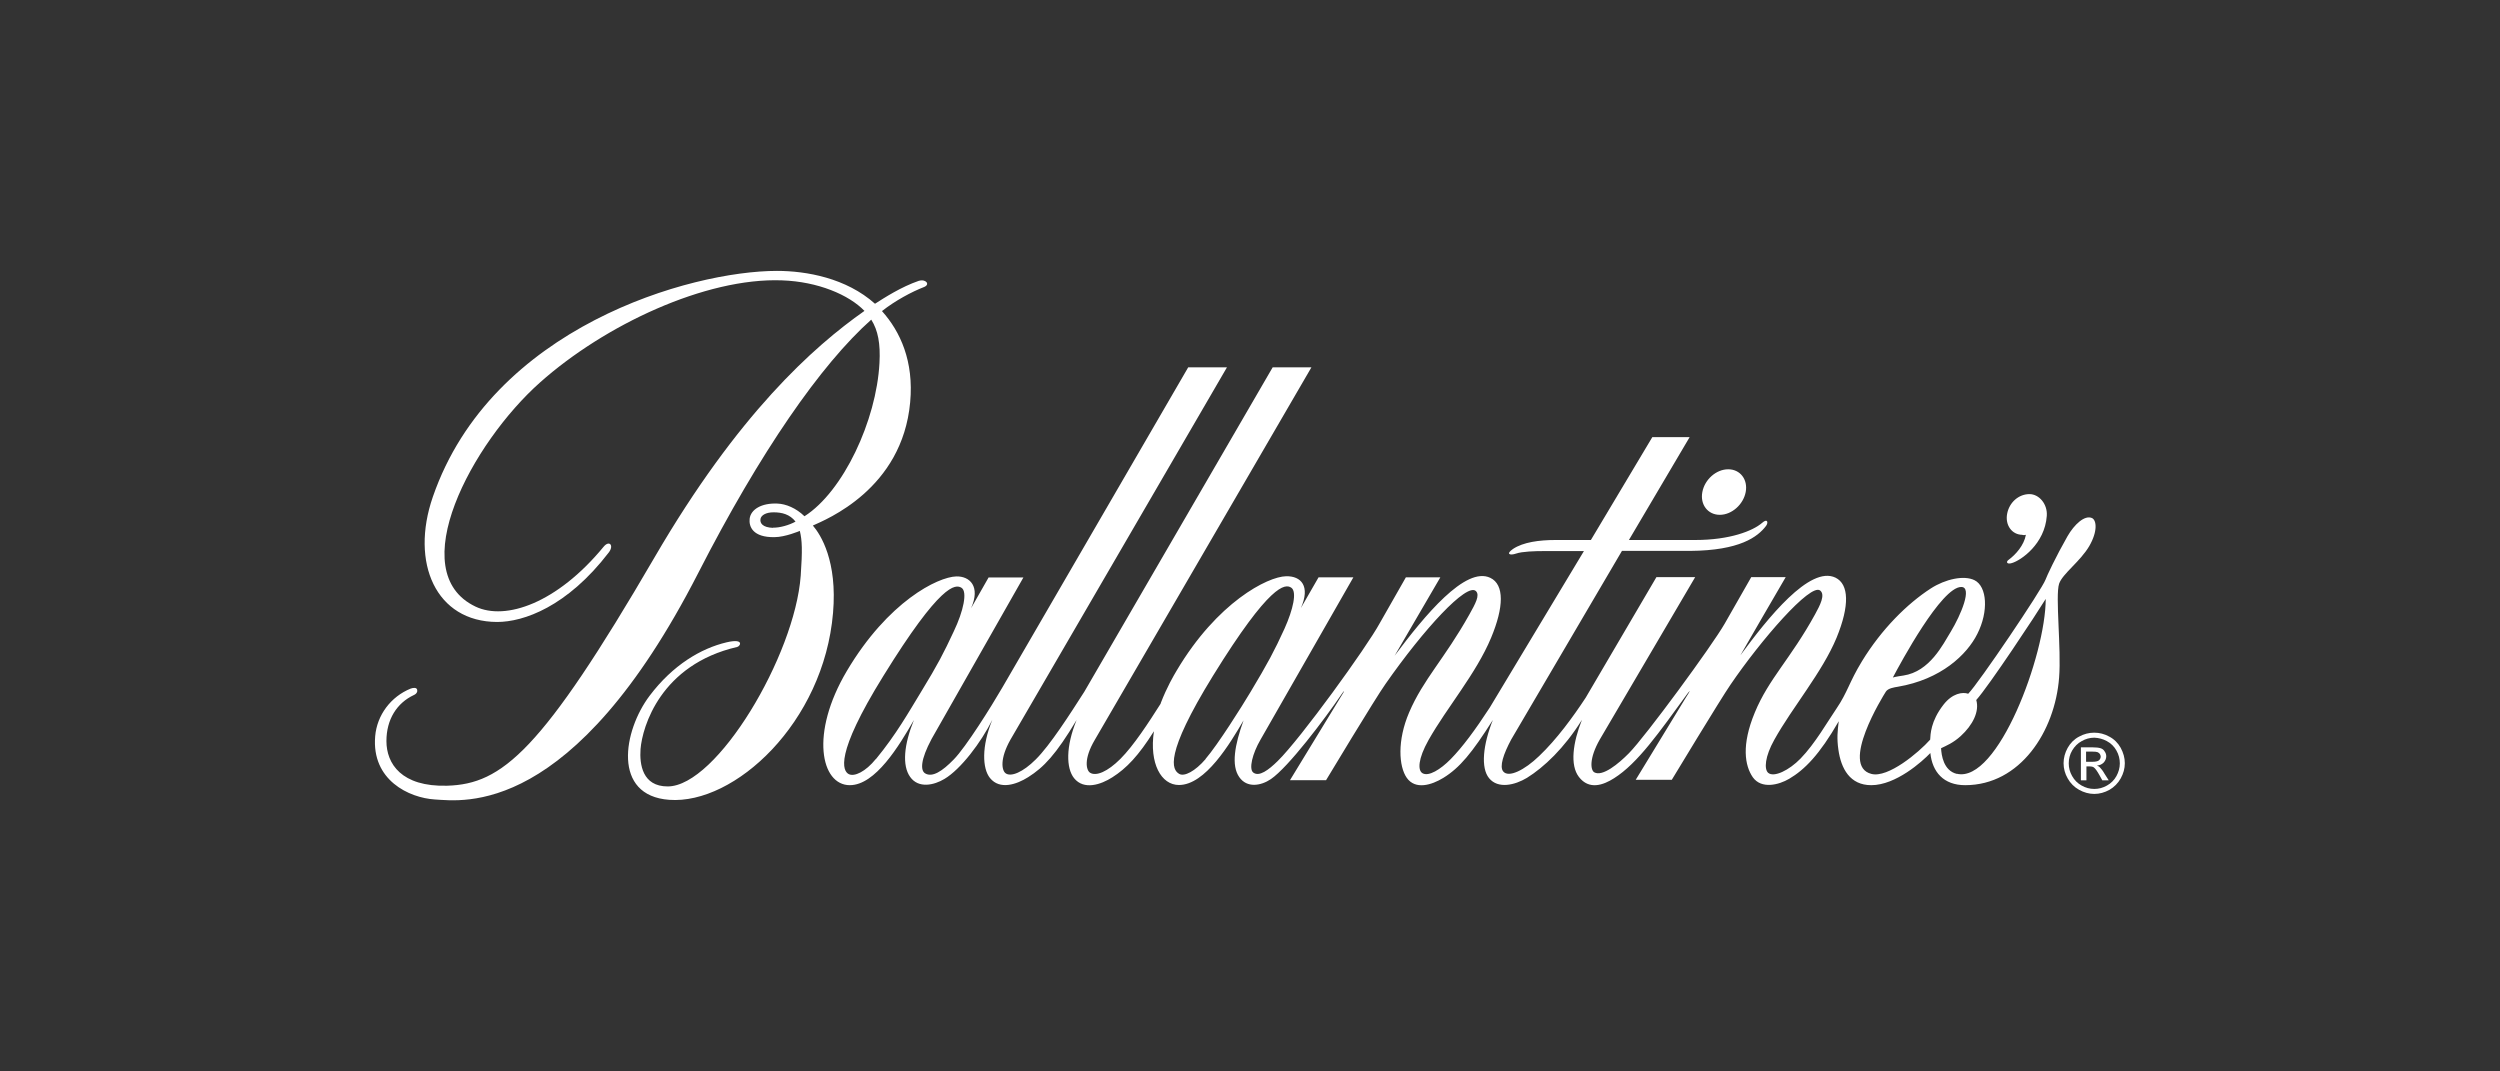
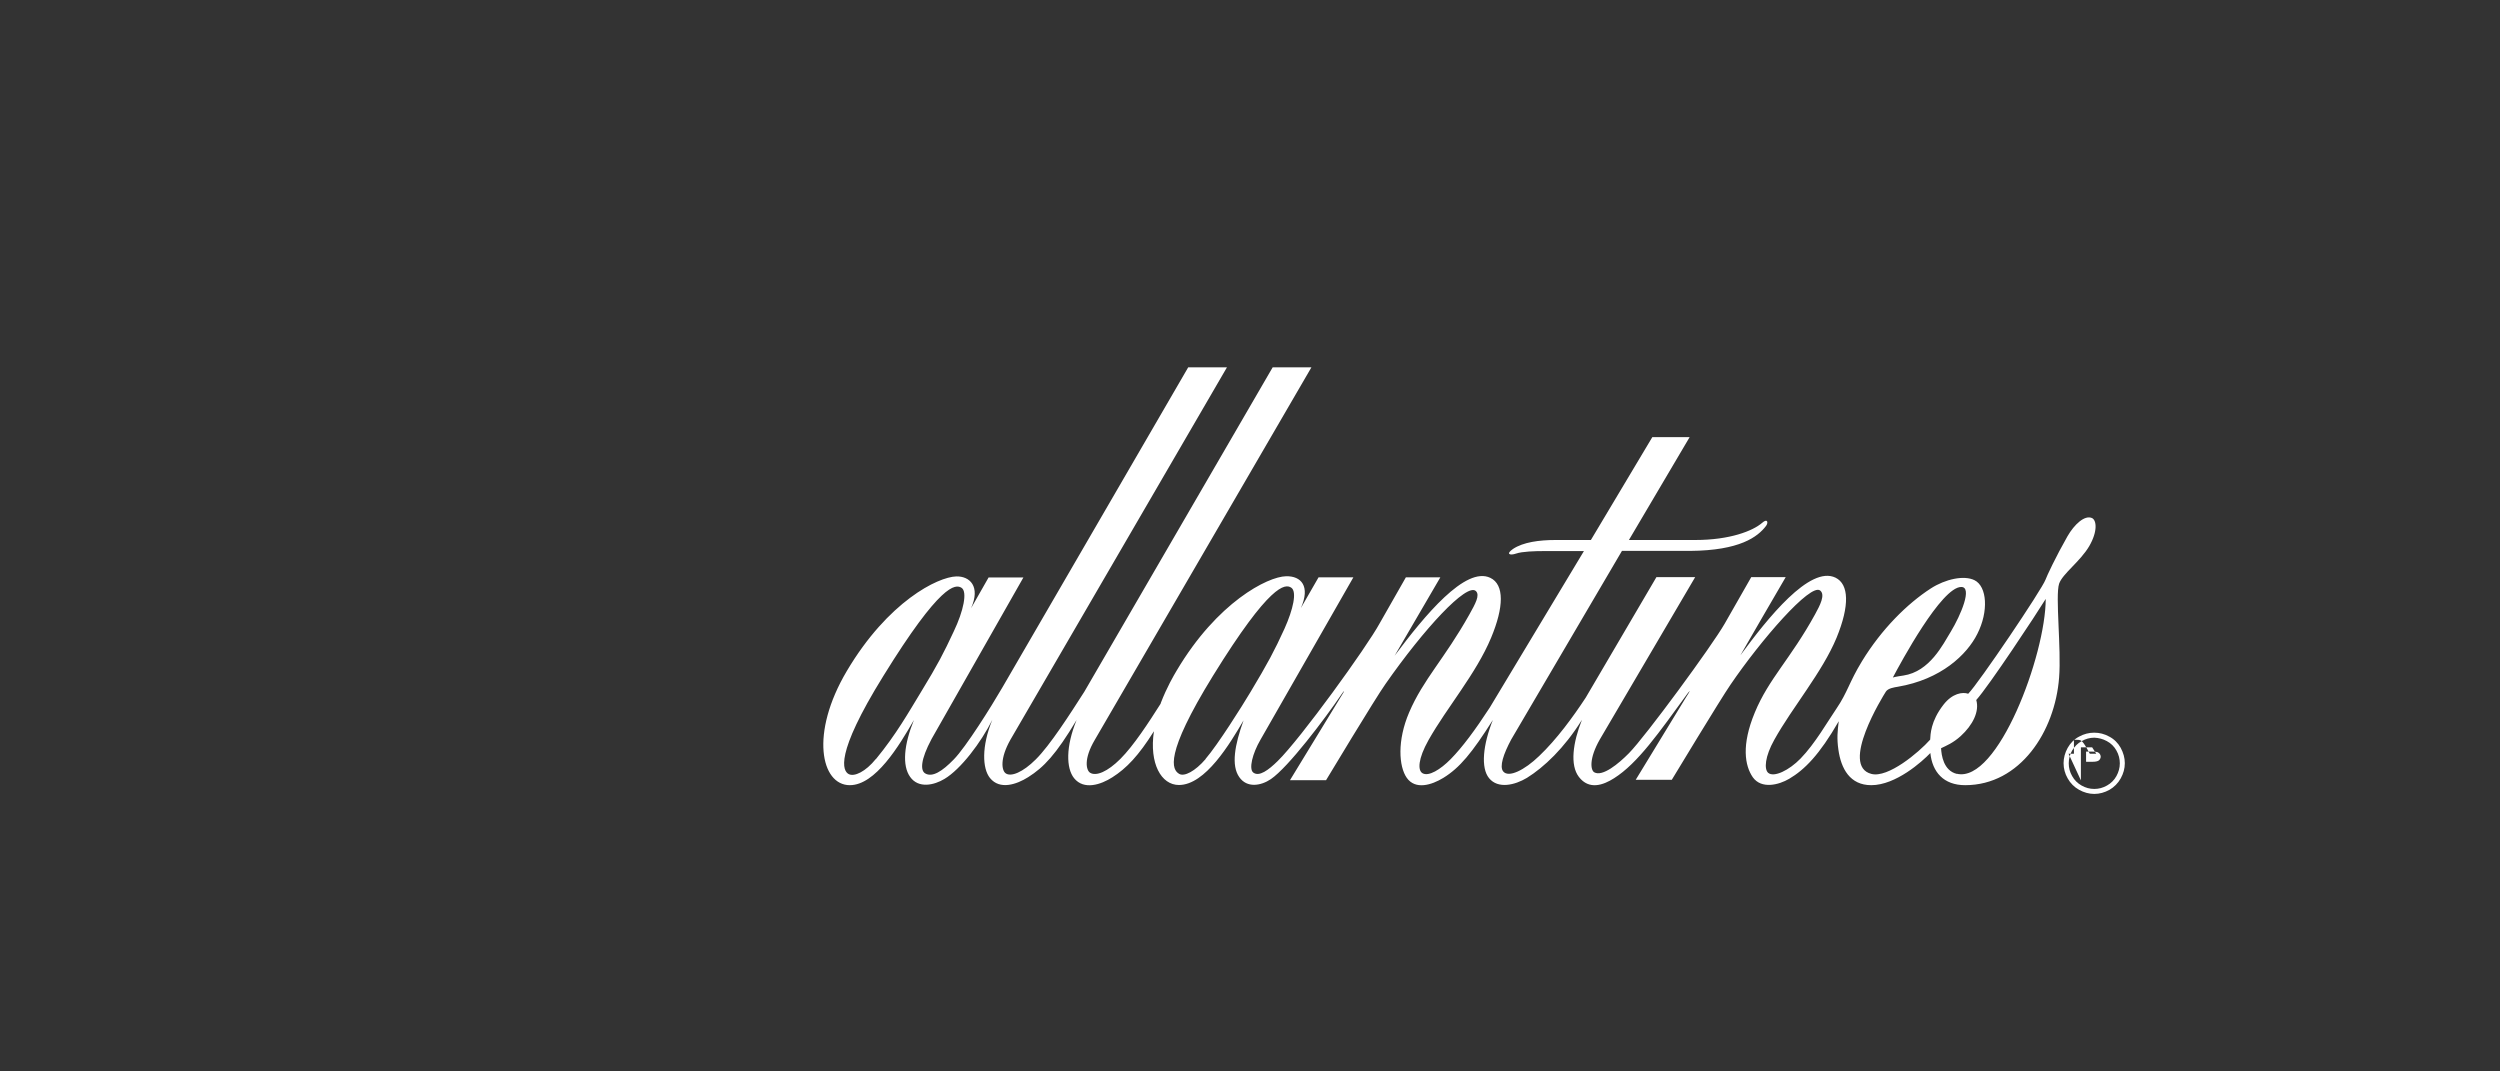
<svg xmlns="http://www.w3.org/2000/svg" id="Layer_1" data-name="Layer 1" viewBox="0 0 140 60">
  <rect x="0" y="0" width="140" height="60" fill="#333333" stroke="none" />
  <defs>
    <style>
      .cls-1, .cls-2 {
        fill: #fff;
        stroke-width: 0px;
      }

      .cls-2 {
        fill-rule: evenodd;
      }
    </style>
  </defs>
-   <path class="cls-2" d="M51.47,15.72c-1.02.35-1.95.96-2.47,1.29-1.61-1.44-3.84-1.84-5.49-1.84-4.81,0-15.98,3.13-19.27,12.65-1.28,3.7.17,7,3.6,7.01,1.48,0,3.92-.85,6.25-3.89.31-.4.03-.71-.29-.32-2.6,3.16-5.49,4.15-7.17,3.35-4.08-1.94-.2-9.17,3.62-12.56,3.61-3.21,9.26-5.87,13.54-5.71,2.02.07,3.75.81,4.62,1.71-2.86,2.01-7.08,5.77-11.76,13.81-6.32,10.85-8.53,12.69-11.61,12.78-2.57.07-3.4-1.24-3.4-2.5,0-1.21.58-2.13,1.54-2.58.16-.07.21-.2.18-.3-.04-.13-.21-.11-.36-.06-1.11.45-1.89,1.48-1.99,2.67-.21,2.46,1.9,3.45,3.34,3.54,1.56.09,7.72,1.05,14.75-12.68,3.47-6.78,6.87-11.68,9.69-14.19.38.6.52,1.35.46,2.43-.17,3.22-2.03,7.2-4.2,8.58-.47-.46-1.04-.69-1.51-.71-.9-.04-1.5.33-1.56.85-.05.44.18,1.05,1.39,1.03.6,0,1.42-.35,1.42-.35.13.54.15,1.07.05,2.51-.33,4.48-4.7,11.8-7.45,11.8-1.42,0-1.58-1.24-1.52-2.09.1-1.26,1.13-4.73,5.41-5.72.17-.03.44-.5-.59-.26-1.44.34-3.01,1.27-4.31,2.99-1.48,1.96-2.11,5.6,1.1,5.83,3.65.27,8.65-4.31,9.17-10.47.25-2.9-.69-4.38-1.13-4.89.72-.33,5.01-2.03,5.45-6.91.21-2.29-.55-3.95-1.58-5.1.75-.59,1.67-1.08,2.34-1.34.4-.15.1-.48-.28-.35h0ZM43.29,29.56c-.58-.02-.75-.26-.7-.51.04-.19.29-.36.73-.36.47,0,.91.11,1.23.52-.36.2-.89.35-1.27.34h0ZM96.31,28.83c.67,0,1.32-.58,1.45-1.28.13-.7-.31-1.27-.98-1.27-.67,0-1.32.57-1.45,1.28-.13.7.31,1.27.98,1.27ZM113.26,29.96c.11,0,.08.02.19-.01-.11.59-.56,1.1-.98,1.41-.15.11-.08.26.2.17.51-.15,1.84-1.07,1.95-2.64.05-.66-.43-1.22-.97-1.22-.6,0-1.13.46-1.25,1.1-.12.63.26,1.18.86,1.18h0Z" />
  <path class="cls-2" d="M65,39.4c-.68,1.07-1.51,2.35-2.26,3.1-.71.71-1.36.99-1.7.77-.2-.13-.38-.74.27-1.84l12.13-20.86h-2.17l-10.55,18.17c-.8,1.25-1.92,3-2.72,3.79-.71.71-1.39,1-1.69.77-.21-.16-.33-.8.27-1.87l12.13-20.86h-2.17l-10.42,17.95c-.61,1.05-2.03,3.32-2.71,4.01-.64.66-1.2,1.02-1.6.78-.27-.16-.27-.75.36-1.93l5.14-9.04h-1.95l-.98,1.72c.54-1.22-.07-1.8-.83-1.78-1.03.03-3.82,1.4-6.13,5.3-2.07,3.49-1.45,6.39.17,6.39,1.43,0,2.76-2.2,3.59-3.65-.56,1.38-.67,2.55-.21,3.19.47.66,1.34.46,1.92.11.91-.54,2.05-2.04,2.68-3.31-.61,1.49-.56,2.73-.13,3.26.55.68,1.49.36,2.14-.05.87-.55,1.55-1.26,2.71-3.2-.61,1.49-.59,2.7-.14,3.26.55.68,1.5.36,2.14-.05.79-.5,1.47-1.21,2.33-2.58-.27,1.81.41,3.01,1.4,3.01,1.48,0,2.86-2.32,3.62-3.62-.5,1.38-.7,2.53-.24,3.18.43.62,1.21.49,1.77.11.97-.66,3-3.34,3.97-4.77.1-.15.28-.36-.12.27l-2.78,4.56h2.02s2.76-4.59,3.33-5.39c2.15-3.08,4.55-5.68,5.06-5.2.24.23-.03.71-.37,1.32-1.39,2.48-2.57,3.61-3.37,5.48-.67,1.57-.58,3.02-.13,3.66.48.68,1.38.41,2.05,0,.91-.56,1.6-1.39,2.77-3.24-.55,1.38-.69,2.68-.21,3.26.5.61,1.44.39,2.12-.02.95-.59,2.09-1.66,3.08-3.25-.51,1.28-.68,2.54-.17,3.2.57.74,1.36.46,1.97.07,1.33-.84,2.52-2.56,4.11-4.74.11-.14.26-.32-.12.27l-2.78,4.56h2.02s2.73-4.52,3.29-5.33c1.68-2.47,4.48-5.71,5.02-5.27.3.24-.01.83-.29,1.34-1.37,2.49-2.59,3.6-3.37,5.49-.76,1.83-.56,2.98-.11,3.63.48.67,1.45.43,2.04.08.85-.5,1.69-1.34,2.77-3.22-.07.55-.11.97-.02,1.59.15,1.07.65,1.99,1.84,1.99,1.38,0,2.85-1.32,3.31-1.8.11,1.06.74,1.8,1.95,1.8,3.08,0,5.03-3.01,5.26-6.02.13-1.62-.22-4.58,0-5.26.19-.56,1.18-1.24,1.69-2.11.48-.83.41-1.45.15-1.57-.41-.18-.99.36-1.37,1.02-.64,1.12-1.17,2.25-1.23,2.43-.2.55-3.75,5.81-4.33,6.39-.31-.11-.89-.03-1.39.62-.72.93-.72,1.66-.74,1.95-.65.73-2.36,2.16-3.29,1.92-1.78-.45.65-4.36.81-4.61.12-.19.48-.24.66-.27,2.43-.41,3.88-1.8,4.46-2.96.64-1.26.55-2.66-.16-3.01-.59-.29-1.63-.06-2.44.46-1.33.86-2.76,2.28-3.86,4.08-.73,1.2-.8,1.73-1.44,2.67-.48.7-1.19,1.95-2,2.78-.64.66-1.49,1.07-1.81.8-.24-.21-.18-.92.34-1.85,1.03-1.85,2.68-3.77,3.49-5.72.74-1.81.69-2.99-.06-3.36-1.44-.7-3.81,2.28-5.33,4.35,0-.02,2.54-4.38,2.54-4.38h-1.93l-1.49,2.61c-.71,1.24-4.44,6.32-5.36,7.25-.58.59-1.48,1.33-1.94,1.07-.21-.12-.3-.77.31-1.84l5.34-9.09h-2.17l-3.96,6.75c-.71,1.08-1.63,2.34-2.61,3.27-.82.79-1.71,1.23-2.01.86-.22-.27.01-.97.45-1.79l6.2-10.56h3.82c2.77-.02,3.78-.78,4.25-1.4.14-.19.08-.44-.22-.17-.52.45-1.8.96-3.75.96h-3.71l3.4-5.76h-2.09l-3.44,5.76h-1.98c-.91,0-1.81.12-2.38.5-.42.29-.18.38.17.26.35-.12,1.06-.14,1.57-.14h2.23l-5.27,8.76c-.82,1.26-1.54,2.23-2.19,2.89-.58.59-1.24.99-1.58.79-.27-.16-.26-.79.34-1.86,1.04-1.84,2.66-3.71,3.5-5.72.72-1.72.75-2.98-.04-3.36-1.39-.67-3.68,2.11-5.36,4.36l2.56-4.39h-1.93l-1.47,2.58c-.71,1.31-4.42,6.45-5.71,7.71-.51.5-1.04.9-1.37.64-.25-.2-.05-1.05.41-1.84l5.2-9.09h-1.95l-.99,1.72c.54-1.22.02-1.8-.83-1.78-1.03.02-3.86,1.46-6.13,5.29-.16.27-.54.91-.89,1.82h0ZM109.83,32.87c.64,0-.02,1.57-.59,2.51-.43.7-1.17,2.23-2.65,2.45-.43.06-.59.11-.59.11.44-.83,2.72-5.07,3.83-5.07ZM49.05,42.5c-.58.72-1.21,1.01-1.52.85-.33-.17-.82-1.05,1.94-5.5,3.19-5.16,4.03-5.16,4.38-4.93.33.22.11,1.29-.44,2.44-.57,1.22-.87,1.81-1.84,3.4-.69,1.13-1.37,2.35-2.52,3.75h0ZM67.52,42.5c-.6.7-1.2,1-1.48.84-.41-.23-.86-1.04,1.89-5.5,3.19-5.16,4.04-5.16,4.38-4.93.33.22.11,1.21-.38,2.3-.56,1.23-.94,1.94-1.9,3.54-.47.79-1.83,2.95-2.52,3.75h0ZM109.59,43.34c-.76-.18-.87-1.06-.89-1.44.29-.14.67-.29,1.1-.68.67-.61,1.06-1.38.87-2.02.7-.77,3.37-4.81,3.89-5.66,0,3.13-2.69,10.34-4.98,9.79h0Z" />
-   <path class="cls-1" d="M117.28,41.03c.29,0,.57.07.84.22.27.14.49.36.64.63.15.28.23.56.23.86s-.08.58-.23.85c-.15.27-.37.49-.63.64-.27.15-.56.23-.85.23s-.58-.08-.85-.23c-.27-.15-.49-.37-.64-.64-.15-.26-.23-.55-.23-.85,0-.3.08-.59.23-.86.15-.27.37-.49.64-.63.27-.15.56-.22.84-.22h0ZM117.28,41.31c-.25,0-.49.07-.7.19-.23.12-.41.31-.54.53-.13.22-.19.47-.19.72,0,.25.06.48.19.71.13.23.3.4.53.53s.46.19.71.19.48-.06.71-.19c.22-.12.41-.31.53-.53.12-.22.19-.46.19-.71,0-.25-.06-.49-.19-.72-.12-.22-.31-.41-.54-.53-.22-.12-.46-.18-.7-.19ZM116.53,43.7v-1.85h.63c.22,0,.37.02.47.05.1.03.18.09.23.18.06.08.09.18.09.27,0,.13-.05.25-.14.35-.1.1-.22.16-.38.17.07.03.12.06.16.1.07.07.17.19.27.37l.23.36h-.36l-.16-.29c-.13-.23-.23-.37-.31-.43-.05-.04-.13-.06-.24-.06h-.18v.78h-.3ZM116.83,42.66h.36c.17,0,.29-.03.35-.08.06-.05.1-.13.1-.21,0-.05-.02-.1-.05-.15-.03-.04-.08-.08-.13-.1-.05-.02-.15-.03-.3-.03h-.34v.56h0Z" />
+   <path class="cls-1" d="M117.28,41.03c.29,0,.57.07.84.22.27.14.49.36.64.63.15.28.23.56.23.86s-.08.58-.23.85c-.15.27-.37.49-.63.64-.27.15-.56.23-.85.23s-.58-.08-.85-.23c-.27-.15-.49-.37-.64-.64-.15-.26-.23-.55-.23-.85,0-.3.08-.59.23-.86.15-.27.37-.49.64-.63.27-.15.56-.22.84-.22h0ZM117.28,41.31c-.25,0-.49.07-.7.19-.23.12-.41.31-.54.53-.13.22-.19.47-.19.72,0,.25.06.48.19.71.13.23.3.4.53.53s.46.19.71.19.48-.06.71-.19c.22-.12.41-.31.53-.53.12-.22.19-.46.19-.71,0-.25-.06-.49-.19-.72-.12-.22-.31-.41-.54-.53-.22-.12-.46-.18-.7-.19ZM116.53,43.7v-1.85h.63l.23.36h-.36l-.16-.29c-.13-.23-.23-.37-.31-.43-.05-.04-.13-.06-.24-.06h-.18v.78h-.3ZM116.83,42.66h.36c.17,0,.29-.03.35-.08.06-.05.1-.13.1-.21,0-.05-.02-.1-.05-.15-.03-.04-.08-.08-.13-.1-.05-.02-.15-.03-.3-.03h-.34v.56h0Z" />
</svg>